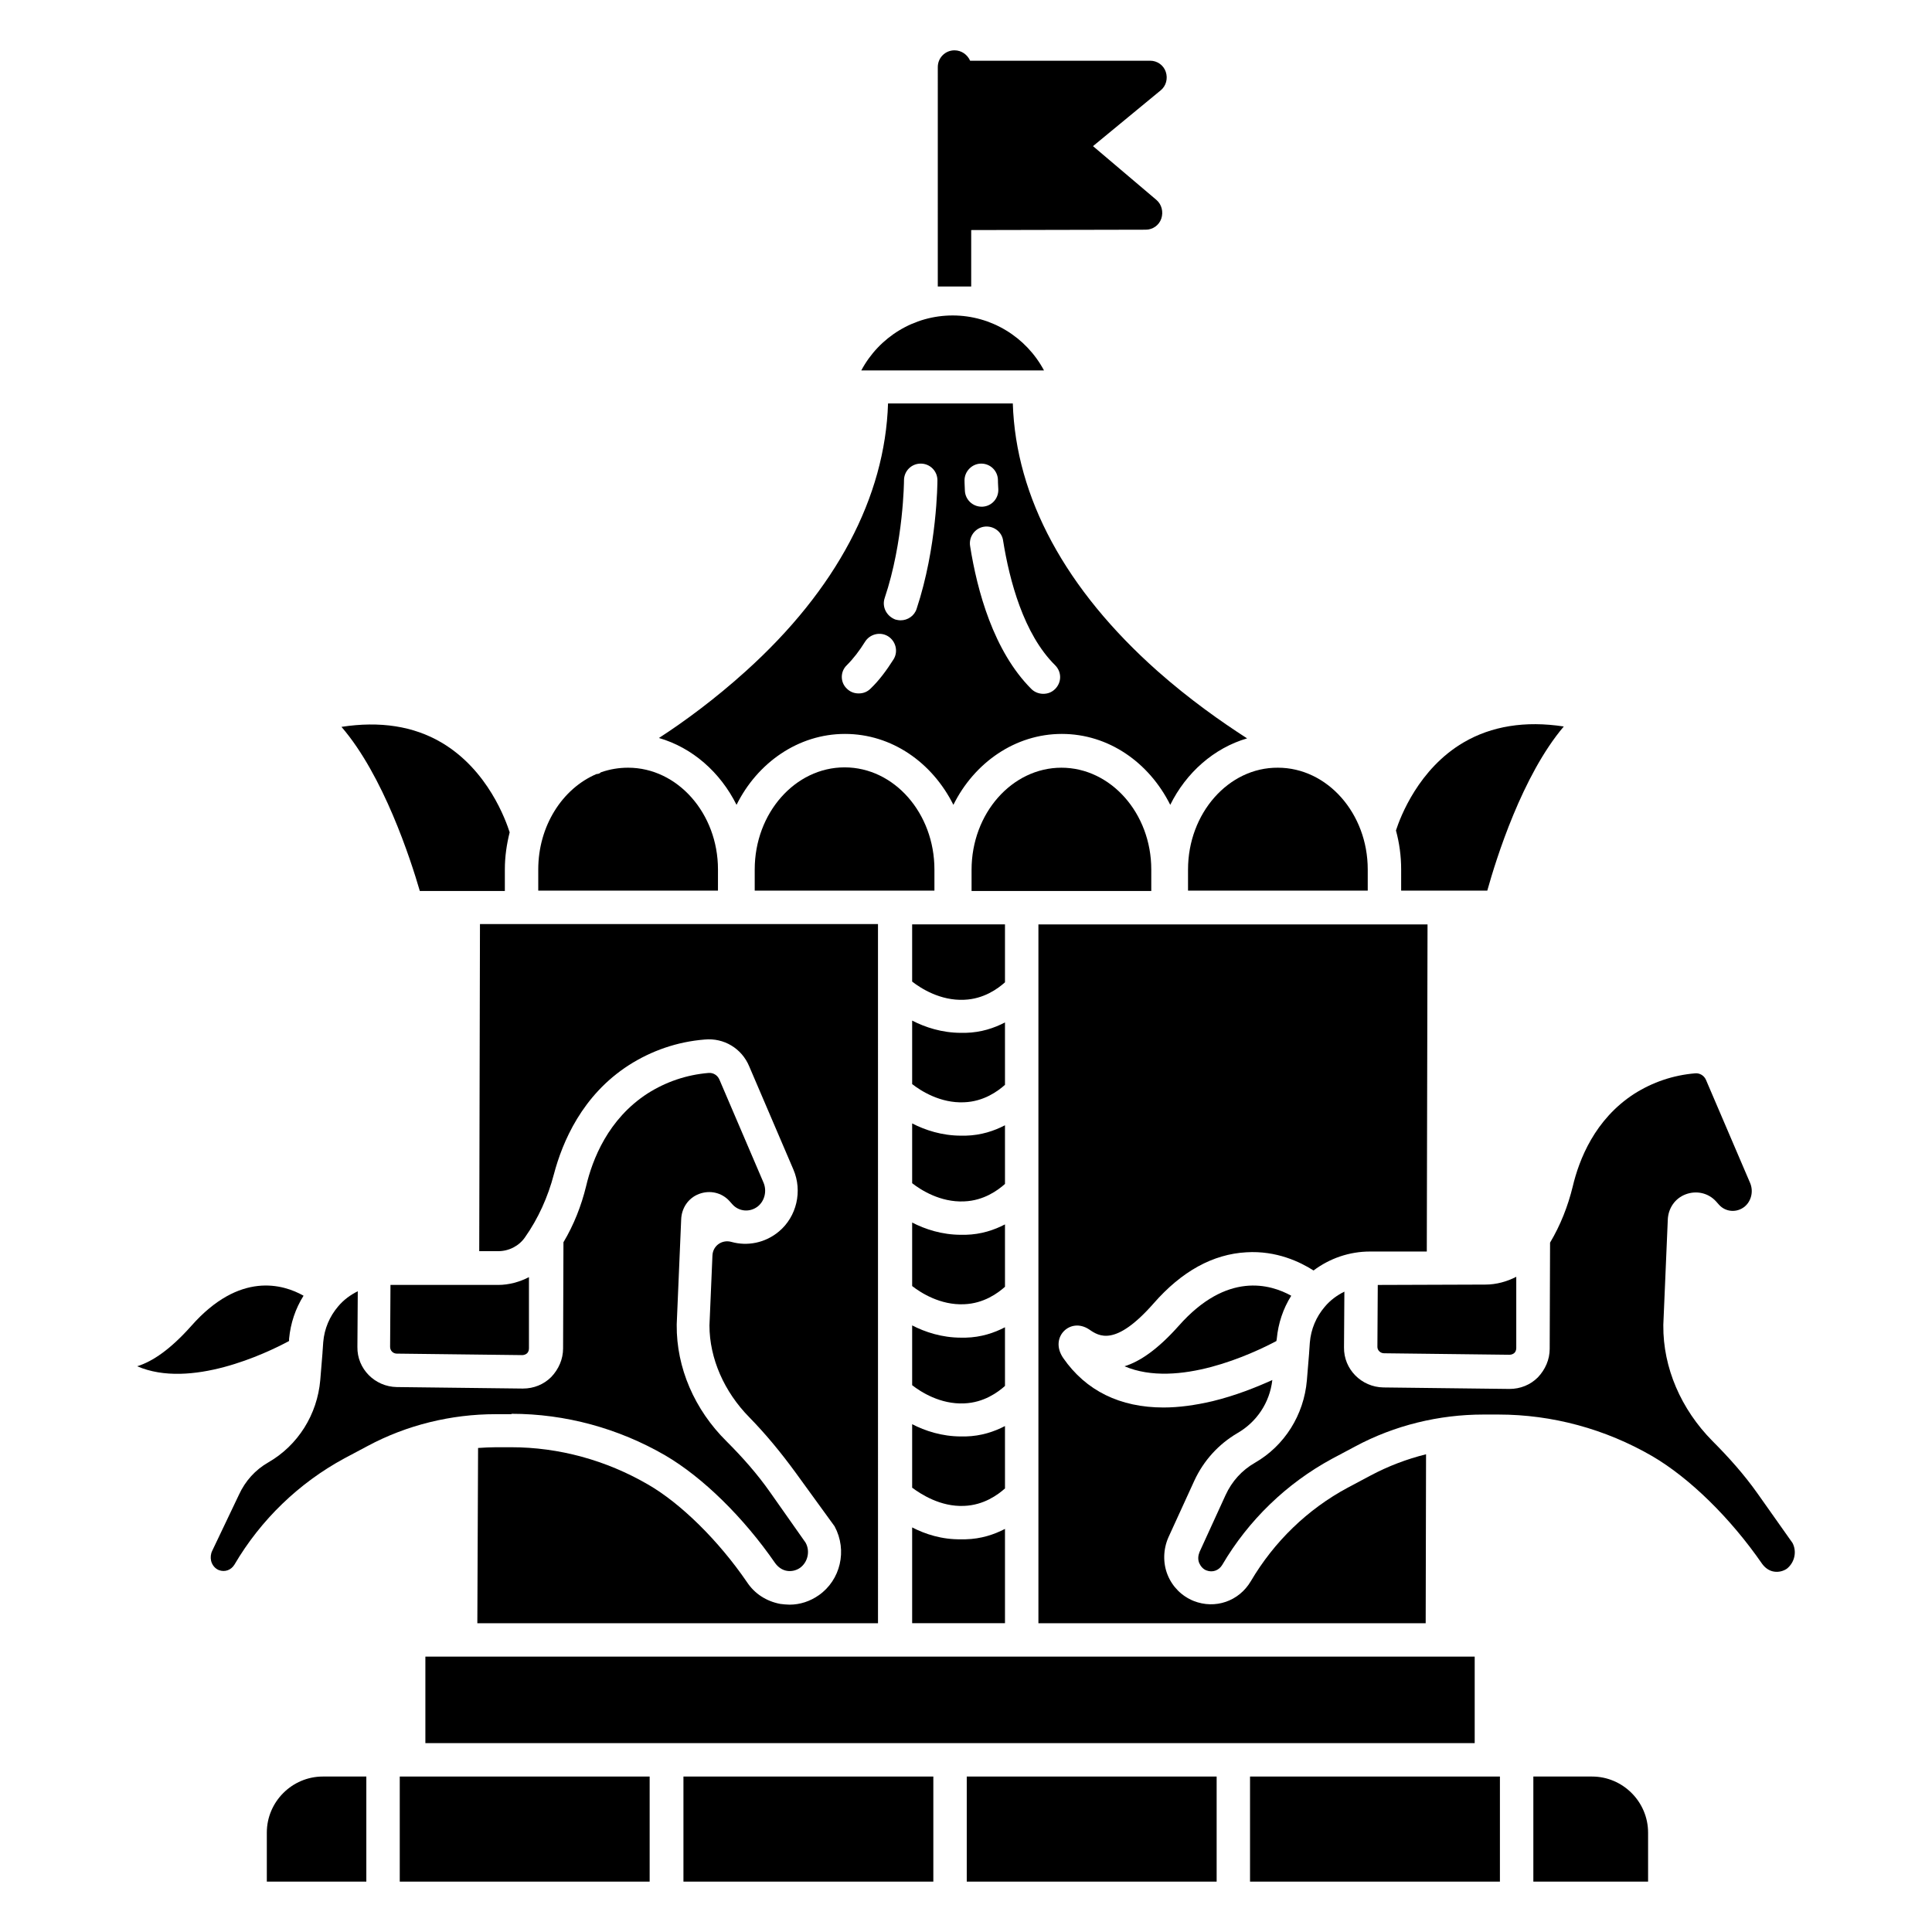
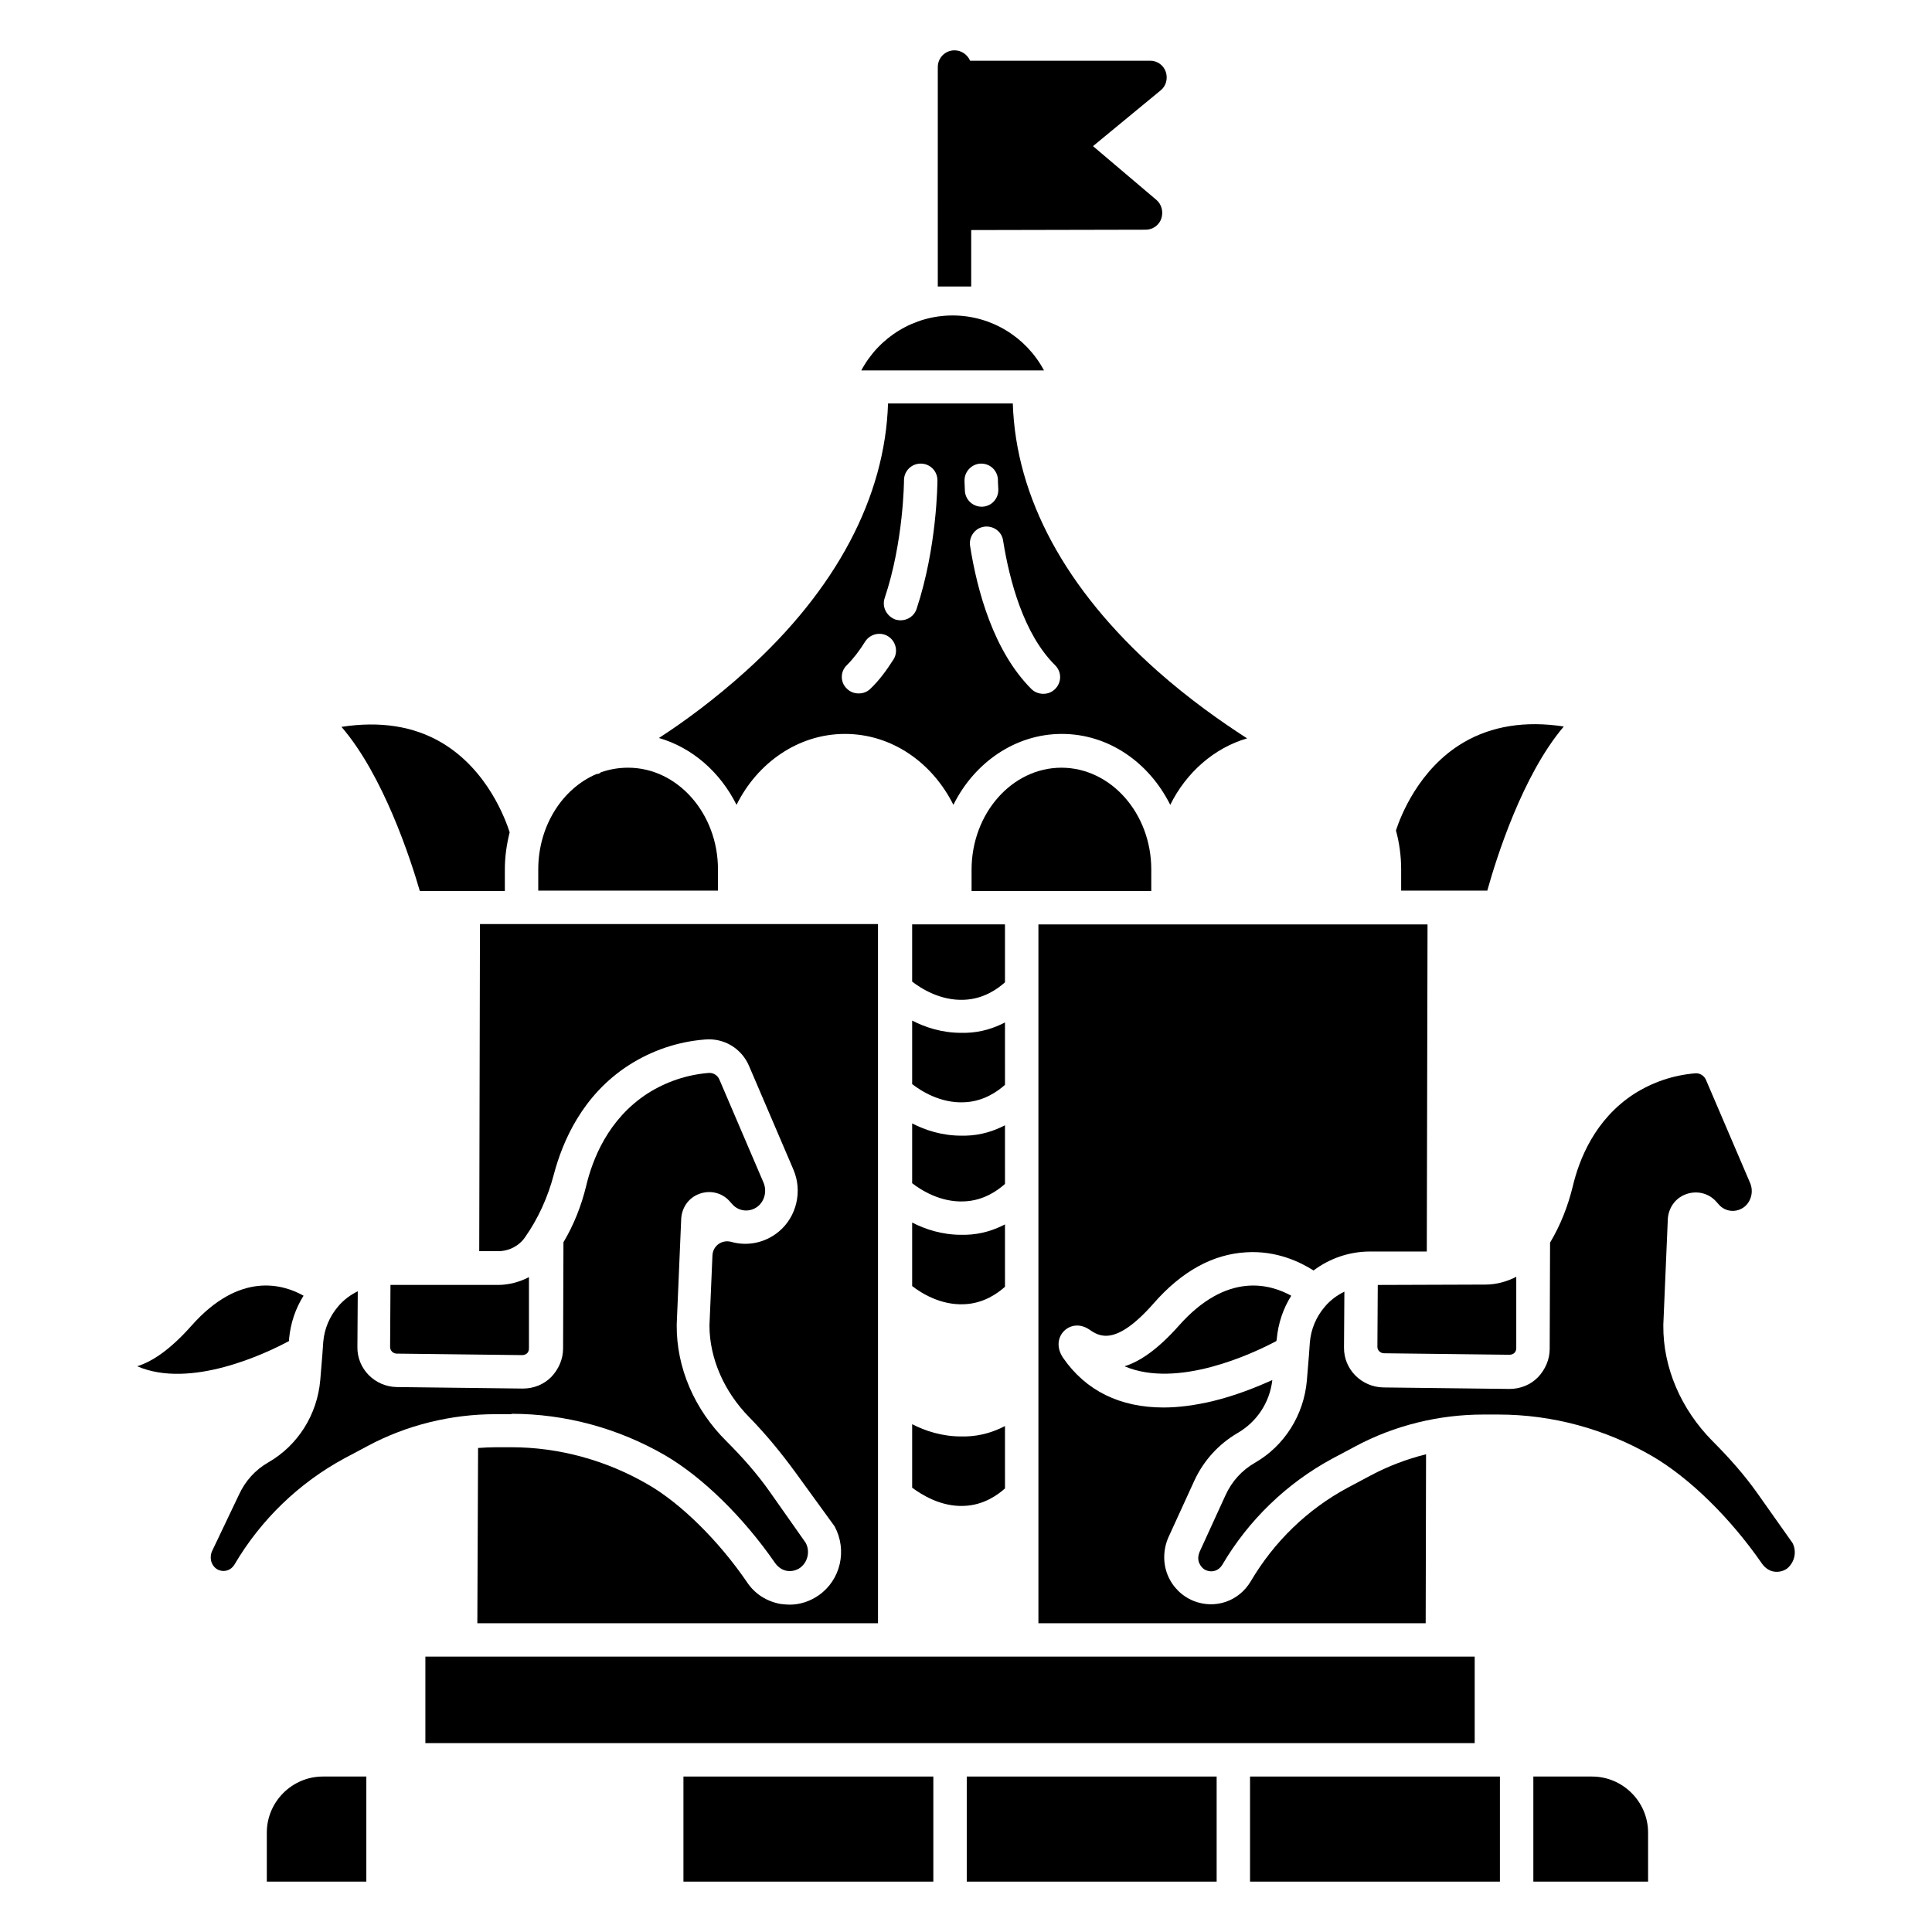
<svg xmlns="http://www.w3.org/2000/svg" fill="#000000" width="800px" height="800px" version="1.1" viewBox="144 144 512 512">
  <g>
-     <path d="m385.73 548.78v25.387h24.602v-24.992c-2.856 1.477-6.297 2.656-10.43 2.754h-1.18c-5.121 0.098-9.547-1.379-12.992-3.148z" />
    <path d="m410.33 468.48c-2.856 1.477-6.297 2.656-10.43 2.754h-1.18c-5.117 0-9.543-1.477-12.988-3.246v16.828c2.262 1.77 7.477 5.117 13.777 4.82 5.215-0.195 8.953-2.953 10.824-4.625z" />
-     <path d="m410.33 495.74c-2.856 1.477-6.297 2.656-10.43 2.754h-1.18c-5.117 0-9.543-1.477-12.988-3.246v15.844c2.262 1.77 7.477 5.117 13.777 4.82 5.215-0.195 8.953-2.953 10.824-4.625z" />
    <path d="m510.8 502.63 33.258 0.395c0.59 0 1.082-0.297 1.277-0.492 0.195-0.195 0.492-0.59 0.492-1.277v-18.895c-2.461 1.277-5.312 2.066-8.168 2.066l-28.535 0.098-0.098 16.434c0.004 0.887 0.789 1.672 1.773 1.672z" />
-     <path d="m458.84 374.41v5.609h47.625v-5.609c0-14.859-10.727-26.961-23.812-26.961-13.09-0.098-23.812 12.102-23.812 26.961z" />
    <path d="m256.73 583.02h278.08v22.926h-278.08z" />
-     <path d="m367.82 347.36c-13.086 0-23.812 12.102-23.812 27.059v5.609h47.625v-5.609c0-14.859-10.625-27.059-23.812-27.059z" />
    <path d="m410.33 414.96c-2.856 1.477-6.297 2.656-10.43 2.754h-1.18c-5.117 0-9.543-1.477-12.988-3.246v16.828c2.262 1.77 7.477 5.117 13.777 4.82 5.215-0.195 8.953-2.953 10.824-4.625z" />
    <path d="m410.33 442.21c-2.856 1.477-6.297 2.656-10.43 2.754h-1.18c-5.117 0-9.543-1.477-12.988-3.246v15.844c2.262 1.77 7.477 5.117 13.777 4.82 5.215-0.195 8.953-2.953 10.824-4.625z" />
    <path d="m507.06 475.67h15.055l0.195-86.691h-103.12v185.19h102.63l0.098-44.773c-5.117 1.277-10.035 3.148-14.66 5.609l-6.102 3.246c-10.629 5.707-19.484 14.27-25.684 24.797-3.148 5.312-9.445 7.477-15.152 5.215-3.148-1.277-5.609-3.738-6.887-6.887s-1.18-6.789 0.195-9.938l6.887-15.055c2.461-5.312 6.394-9.645 11.414-12.594 5.117-2.953 8.562-8.07 9.25-14.07-4.133 1.871-9.742 4.133-15.844 5.609-4.625 1.082-8.953 1.672-12.988 1.672-11.512 0-20.566-4.43-26.566-13.086-1.969-2.856-1.379-5.609 0.195-7.184 1.477-1.477 4.035-2.164 6.691-0.395 2.559 1.77 6.887 4.625 17.023-6.887 7.477-8.562 15.742-13.086 24.602-13.578 7.969-0.492 14.27 2.559 17.809 4.82 4.328-3.25 9.543-5.023 14.957-5.023z" />
    <path d="m410.33 521.92c-2.856 1.477-6.297 2.656-10.43 2.754h-1.18c-5.117 0-9.543-1.477-12.988-3.246v16.828c2.262 1.672 7.477 5.117 13.777 4.82 5.215-0.195 8.953-2.953 10.824-4.625z" />
    <path d="m515.32 380.02h22.828c2.363-8.461 9.25-30.504 20.27-43.492-10.234-1.574-19.188-0.098-26.566 4.231-11.906 6.988-16.727 19.68-17.91 23.32 0.887 3.246 1.379 6.691 1.379 10.332z" />
    <path d="m360.93 566.79c-2.262 1.574-4.922 2.461-7.676 2.461-0.789 0-1.574-0.098-2.461-0.195-3.641-0.688-6.789-2.656-8.855-5.805-7.477-10.922-17.516-20.859-26.273-25.879-11.02-6.394-23.52-9.84-36.211-9.84h-4.035c-1.574 0-3.148 0.098-4.723 0.195l-0.195 46.445h106.18l-0.004-185.29h-105.48l-0.195 86.691h5.019c2.856 0 5.512-1.379 7.086-3.641 3.543-5.019 6.102-10.727 7.676-16.727 2.262-8.562 7.477-20.961 19.875-28.93 6.004-3.836 12.793-6.199 20.074-6.789 5.117-0.492 9.84 2.363 11.809 7.086l11.711 27.355c2.461 5.707 0.887 12.496-3.836 16.434-3.641 3.051-8.363 3.938-12.594 2.754-2.461-0.688-4.922 0.984-5.019 3.641l-0.789 18.5c0 8.758 3.938 17.613 10.527 24.305 4.43 4.527 8.461 9.445 12.203 14.562l10.43 14.367c3.441 6.391 1.57 14.266-4.234 18.297z" />
    <path d="m456.38 495.35c-5.512 6.199-10.234 9.445-14.367 10.727 14.07 6.004 33.949-3.344 40.246-6.691l0.098-0.59c0.395-4.133 1.672-7.969 3.836-11.414-5.508-3.051-17.02-6.496-29.812 7.969z" />
    <path d="m449.1 374.41c0-14.859-10.727-26.961-23.812-26.961-13.086 0-23.812 12.102-23.812 27.059v5.609h47.625z" />
    <path d="m247.48 484.52-0.098 16.434c0 0.984 0.789 1.77 1.77 1.77l33.258 0.395c0.59 0 1.082-0.297 1.277-0.492 0.195-0.195 0.492-0.59 0.492-1.277v-18.895c-2.461 1.277-5.312 2.066-8.168 2.066z" />
    <path d="m385.73 404.13c2.262 1.77 7.477 5.117 13.777 4.82 5.215-0.195 8.953-2.953 10.824-4.625v-15.352h-24.602z" />
    <path d="m339.19 357.29c5.512-11.121 16.336-18.793 28.734-18.793s23.125 7.578 28.734 18.793c5.512-11.121 16.336-18.793 28.734-18.793s23.125 7.578 28.734 18.793c4.231-8.562 11.609-15.055 20.367-17.613-6.887-4.43-15.254-10.332-23.715-17.809-24.402-21.648-37.59-46.051-38.375-70.945l-33.066-0.004c-0.789 24.797-13.676 49.297-37.688 70.945-8.168 7.379-16.336 13.383-23.027 17.711 8.855 2.562 16.238 9.055 20.566 17.715zm70.652-69.961c1.672 10.43 5.41 24.699 13.777 32.965 1.77 1.77 1.77 4.527 0 6.297-0.887 0.887-1.969 1.277-3.148 1.277-1.082 0-2.262-0.395-3.148-1.277-10.035-10.035-14.367-26.074-16.234-37.883-0.395-2.461 1.277-4.723 3.641-5.117 2.457-0.395 4.816 1.277 5.113 3.738zm-5.809-20.469c2.461 0 4.43 1.969 4.43 4.43 0 0.098 0 0.887 0.098 2.363 0.098 2.461-1.77 4.527-4.231 4.625h-0.195c-2.363 0-4.328-1.871-4.43-4.231-0.098-1.77-0.098-2.754-0.098-2.754 0-2.367 1.969-4.434 4.426-4.434zm-25.582 35.621c5.019-14.957 5.117-30.996 5.117-31.191 0-2.461 1.969-4.43 4.43-4.43 2.461 0 4.43 1.969 4.43 4.43 0 0.688-0.098 17.711-5.512 34.047-0.59 1.871-2.363 3.051-4.231 3.051-0.492 0-0.984-0.098-1.379-0.195-2.363-0.891-3.644-3.352-2.856-5.711zm-10.039 17.809c1.77-1.77 3.344-3.836 4.82-6.199 1.277-2.066 4.035-2.754 6.102-1.477 2.066 1.277 2.754 4.035 1.477 6.102-1.871 2.953-3.836 5.609-6.102 7.773-0.887 0.887-1.969 1.277-3.148 1.277-1.18 0-2.262-0.395-3.148-1.277-1.77-1.672-1.77-4.523 0-6.199z" />
    <path d="m214.71 629.66v12.988h26.371v-27.848h-11.512c-8.168 0-14.859 6.691-14.859 14.859z" />
    <path d="m279.55 518.67c14.27 0 28.34 3.836 40.738 11.02 9.938 5.805 20.762 16.434 29.125 28.535 0.789 1.082 1.871 1.871 3.148 2.066 1.18 0.195 2.461-0.098 3.445-0.789 2.066-1.477 2.754-4.43 1.477-6.691l-9.348-13.285c-3.445-4.922-7.379-9.348-11.609-13.578-8.461-8.363-13.285-19.484-13.188-30.801v-0.195l1.18-27.75c0.098-3.051 1.871-5.707 4.723-6.789 2.856-1.082 6.004-0.395 8.07 1.871l0.789 0.887c1.77 1.969 4.723 2.164 6.789 0.492 1.77-1.477 2.363-4.035 1.477-6.199l-11.711-27.355c-0.492-1.18-1.672-1.871-2.856-1.77-5.902 0.492-11.316 2.363-16.137 5.41-10.527 6.789-14.66 17.516-16.336 24.602-1.277 5.215-3.246 10.234-6.004 14.859l-0.098 28.141c0 2.856-1.18 5.512-3.148 7.578-1.969 1.969-4.625 3.051-7.477 3.051h-0.195l-33.258-0.395c-5.805-0.098-10.527-4.82-10.43-10.629l0.098-14.762c-1.969 0.984-3.738 2.262-5.215 4.035-2.262 2.656-3.641 5.902-3.938 9.445l-0.195 2.754v0.098l-0.59 7.184c-0.789 9.152-5.902 17.32-13.777 21.844-3.445 1.969-6.102 4.922-7.773 8.562l-7.086 14.867c-0.395 0.789-0.492 1.77-0.297 2.656 0.297 1.18 1.082 2.066 2.066 2.461 1.574 0.59 3.246 0 4.133-1.477 6.988-11.906 17.121-21.648 29.125-28.141l6.102-3.246c10.43-5.609 22.238-8.461 33.949-8.461l4.231-0.004z" />
    <path d="m220.61 498.79c0.395-4.133 1.672-7.969 3.836-11.414-5.41-3.051-16.926-6.496-29.719 7.969-5.512 6.199-10.234 9.445-14.367 10.727 14.07 6.102 34.047-3.344 40.246-6.691z" />
    <path d="m400.2 614.8h66.223v27.848h-66.223z" />
    <path d="m325.12 614.8h66.223v27.848h-66.223z" />
    <path d="m277.79 380.02v-5.609c0-3.445 0.492-6.691 1.277-9.84-0.984-3.051-5.707-16.531-18.105-23.812-7.379-4.328-16.234-5.707-26.469-4.133 11.121 12.891 18.301 35.031 20.762 43.492h22.535z" />
-     <path d="m249.94 614.8h66.223v27.848h-66.223z" />
    <path d="m619.04 552.91-9.25-13.086c-3.543-5.019-7.676-9.645-12.004-13.973-8.266-8.363-13.086-19.387-12.988-30.602v-0.195l1.18-27.75c0.098-3.051 1.871-5.707 4.723-6.789 2.856-1.082 6.004-0.395 8.07 1.871l0.789 0.887c1.77 1.969 4.723 2.164 6.789 0.492 1.77-1.477 2.363-4.035 1.477-6.199l-11.711-27.355c-0.492-1.18-1.672-1.871-2.856-1.77-5.902 0.492-11.316 2.363-16.137 5.41-10.527 6.789-14.66 17.516-16.336 24.602-1.277 5.215-3.246 10.234-6.004 14.859l-0.098 28.141c0 2.856-1.18 5.512-3.148 7.578-1.969 1.969-4.625 3.051-7.477 3.051h-0.195l-33.258-0.395c-5.805-0.098-10.527-4.82-10.43-10.629l0.098-14.762c-1.969 0.984-3.738 2.262-5.215 4.035-2.262 2.656-3.641 5.902-3.938 9.445l-0.195 2.754v0.098l-0.59 7.184c-0.789 9.152-5.902 17.32-13.777 21.844-3.445 1.969-6.102 4.922-7.773 8.562l-6.887 15.055c-0.395 0.984-0.492 1.969-0.098 2.953 0.395 0.887 1.082 1.672 1.969 1.969 1.574 0.59 3.246 0 4.133-1.477 6.988-11.906 17.121-21.648 29.125-28.141l6.102-3.246c10.43-5.609 22.238-8.461 33.949-8.461h4.035c14.27 0 28.34 3.836 40.738 11.02 9.938 5.805 20.762 16.434 29.125 28.535 0.789 1.082 1.871 1.871 3.148 2.066 1.18 0.195 2.461-0.098 3.445-0.789 2.059-1.676 2.648-4.531 1.469-6.793z" />
    <path d="m565.9 614.8h-15.547v27.848h30.406v-12.988c0-8.168-6.691-14.859-14.859-14.859z" />
    <path d="m396.46 227.6c-10.234 0-19.484 5.707-24.207 14.562h48.414c-4.727-8.855-13.973-14.562-24.207-14.562z" />
    <path d="m475.27 614.8h66.223v27.848h-66.223z" />
    <path d="m334.27 374.41c0-14.859-10.727-26.961-23.812-26.961-2.461 0-4.82 0.395-7.086 1.18-0.195 0.098-0.297 0.098-0.297 0.195-0.297 0.195-0.59 0.297-0.984 0.297-9.055 3.836-15.449 13.777-15.449 25.289v5.609h47.625z" />
    <path d="m401.28 204.97 46.348-0.098c1.871 0 3.543-1.18 4.133-2.953 0.59-1.77 0.098-3.738-1.277-4.922l-16.828-14.27 17.91-14.762c1.477-1.18 1.969-3.148 1.379-4.922-0.59-1.77-2.262-2.953-4.133-2.953h-47.723c-0.688-1.574-2.262-2.754-4.133-2.754-2.461 0-4.43 1.969-4.43 4.43l-0.004 58.16h8.855v-14.957z" />
  </g>
</svg>